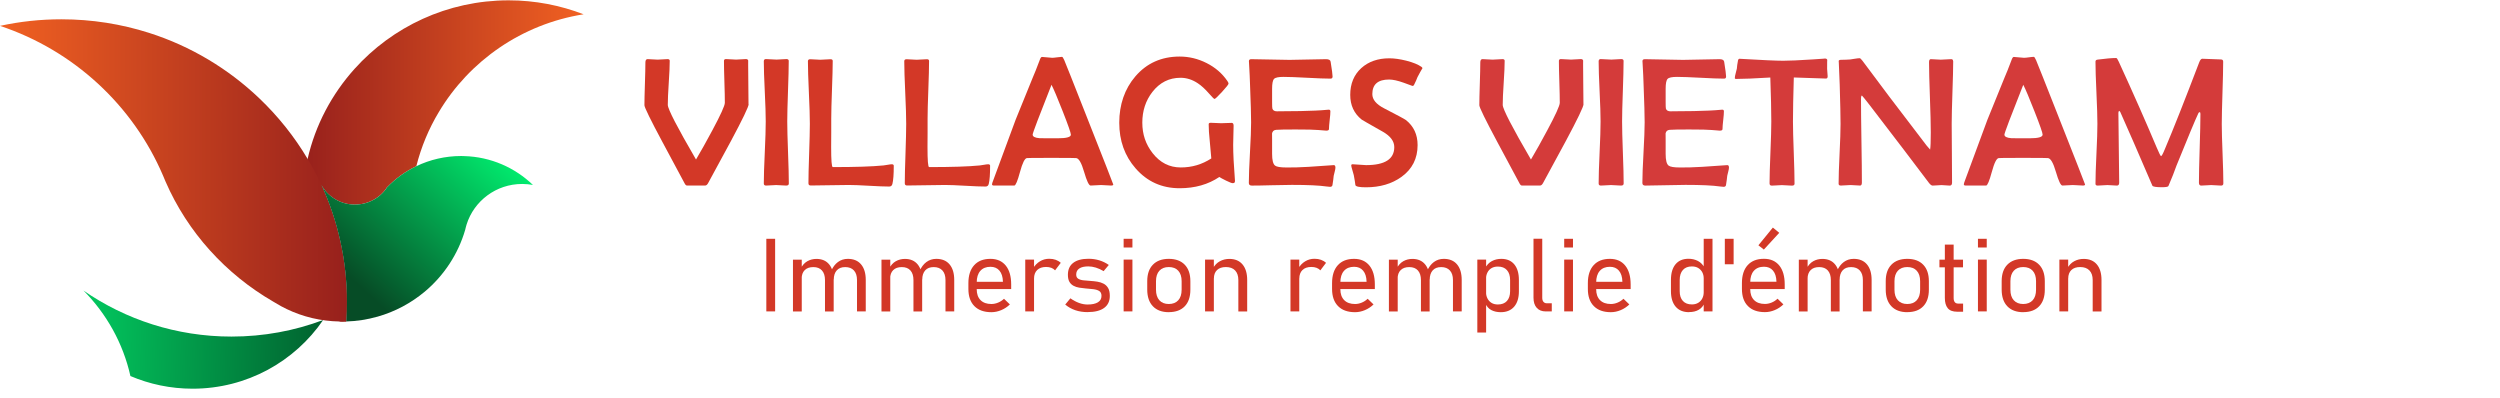
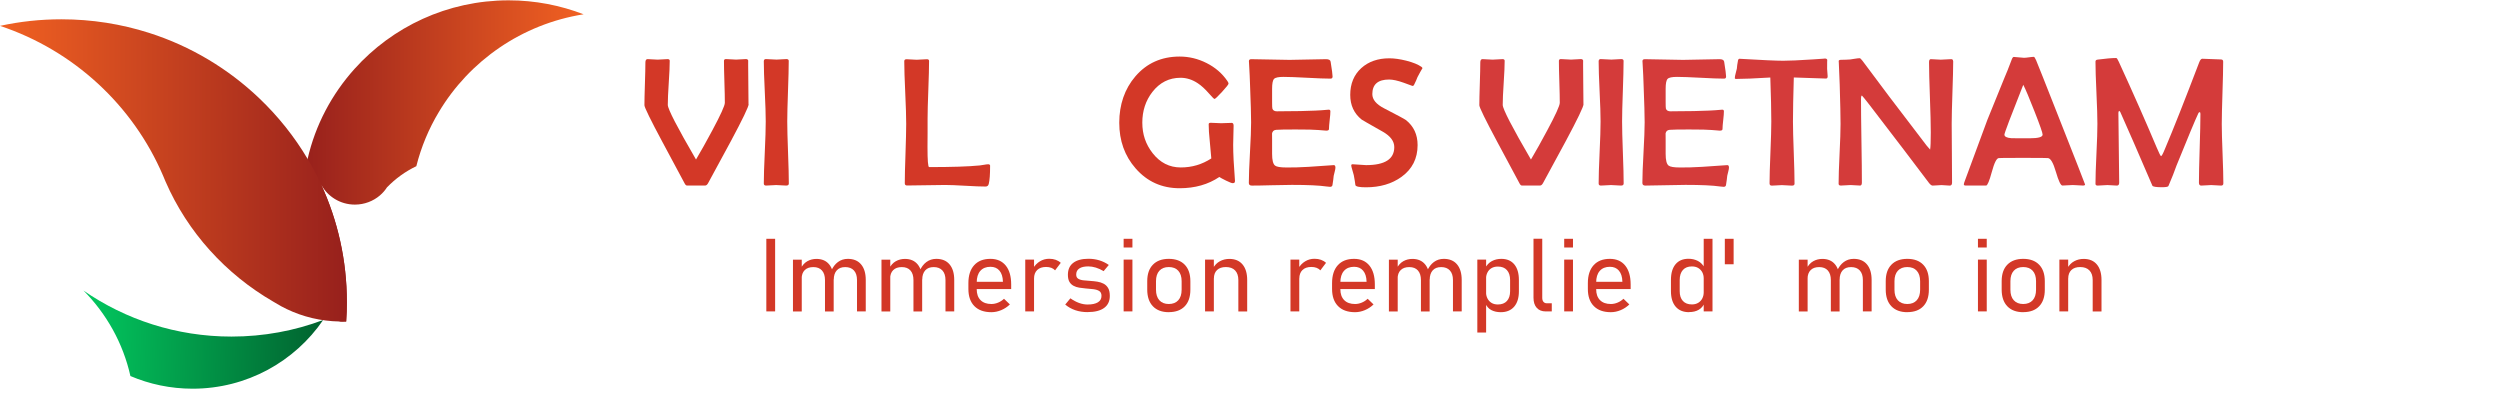
<svg xmlns="http://www.w3.org/2000/svg" width="201" height="32" viewBox="0 0 201 32" fill="none">
  <g clip-path="url(#clip0_6847_32093)">
    <path d="M46.922 1.149C41.965 1.934 37.735 4.893 35.281 9.009C34.475 10.348 33.861 11.816 33.473 13.362C32.594 13.783 31.801 14.355 31.129 15.049H31.122C30.97 15.291 30.772 15.518 30.55 15.707L30.543 15.714C30.008 16.17 29.3 16.45 28.532 16.45C27.364 16.45 26.348 15.805 25.827 14.855C27.148 17.73 27.887 20.927 27.887 24.286C27.887 24.809 27.869 25.334 27.831 25.85C27.725 25.857 27.615 25.857 27.512 25.857C27.445 25.857 27.384 25.857 27.314 25.85C25.42 23.189 24.312 19.943 24.312 16.444C24.312 15.182 24.454 13.959 24.73 12.784C25.357 10.043 26.681 7.567 28.505 5.538C31.543 2.159 35.971 0.027 40.896 0.027C43.024 0.027 45.053 0.43 46.922 1.149Z" fill="url(#paint0_linear_6847_32093)" />
    <path d="M25.982 25.729C23.706 29.059 19.85 31.251 15.485 31.251C13.707 31.251 12.016 30.886 10.486 30.234C9.895 27.591 8.56 25.224 6.711 23.359C10.081 25.691 14.188 27.061 18.61 27.061C21.205 27.061 23.694 26.592 25.982 25.729Z" fill="url(#paint1_linear_6847_32093)" />
    <path d="M27.892 24.285C27.892 24.808 27.874 25.333 27.835 25.849C27.73 25.856 27.62 25.856 27.516 25.856C27.449 25.856 27.388 25.856 27.319 25.849C25.793 25.825 24.348 25.471 23.056 24.851C22.904 24.777 22.742 24.699 22.589 24.613C22.38 24.497 22.178 24.374 21.974 24.254C18.143 22.038 15.08 18.666 13.31 14.599C13.242 14.441 13.175 14.283 13.108 14.118C10.692 8.467 5.916 4.047 0 2.08C1.586 1.733 3.24 1.551 4.932 1.551C7.392 1.551 9.758 1.933 11.978 2.641C15.348 3.713 18.372 5.54 20.857 7.914C22.364 9.351 23.672 10.988 24.737 12.784C25.081 13.355 25.395 13.94 25.683 14.543C25.726 14.634 25.768 14.726 25.811 14.817C25.818 14.828 25.822 14.841 25.829 14.852C27.15 17.727 27.889 20.924 27.889 24.283L27.892 24.285Z" fill="url(#paint2_linear_6847_32093)" />
-     <path d="M42.847 14.87C42.564 14.821 42.281 14.79 41.986 14.79C39.883 14.79 38.106 16.16 37.515 18.047C37.473 18.194 37.43 18.338 37.398 18.492C36.825 20.445 35.682 22.163 34.159 23.442C33.058 24.361 31.766 25.062 30.339 25.464H30.332C29.539 25.689 28.703 25.823 27.836 25.847C27.872 25.329 27.892 24.806 27.892 24.283C27.892 20.921 27.155 17.727 25.832 14.852C26.355 15.802 27.369 16.448 28.537 16.448C29.305 16.448 30.013 16.167 30.548 15.711L30.555 15.704C30.777 15.515 30.973 15.29 31.128 15.046H31.134C31.804 14.352 32.597 13.78 33.478 13.36C34.565 12.837 35.79 12.543 37.082 12.543C37.156 12.543 37.234 12.543 37.309 12.55C39.461 12.605 41.409 13.482 42.849 14.87H42.847Z" fill="url(#paint3_linear_6847_32093)" />
    <path d="M60.191 8.376C60.191 8.578 59.712 9.574 58.756 11.36C58.151 12.475 57.546 13.593 56.941 14.707C56.867 14.847 56.786 14.916 56.698 14.916H55.228C55.161 14.916 55.091 14.847 55.024 14.707C55.01 14.679 54.429 13.596 53.283 11.461C52.301 9.629 51.812 8.63 51.812 8.463C51.812 8.08 51.827 7.508 51.851 6.742C51.876 5.976 51.89 5.405 51.89 5.022C51.89 4.844 51.95 4.753 52.066 4.753C52.157 4.753 52.294 4.76 52.47 4.774C52.65 4.788 52.783 4.795 52.875 4.795C52.963 4.795 53.096 4.788 53.276 4.774C53.455 4.76 53.589 4.753 53.677 4.753C53.789 4.753 53.846 4.799 53.846 4.889C53.846 5.279 53.821 5.871 53.768 6.659C53.715 7.446 53.691 8.038 53.691 8.435C53.691 8.762 54.447 10.228 55.959 12.826C56.36 12.151 56.793 11.374 57.261 10.5C57.94 9.236 58.277 8.49 58.277 8.268C58.277 7.891 58.267 7.327 58.242 6.578C58.217 5.83 58.207 5.269 58.207 4.896C58.207 4.799 58.26 4.75 58.369 4.75C58.46 4.75 58.597 4.757 58.78 4.771C58.96 4.785 59.093 4.792 59.181 4.792C59.269 4.792 59.403 4.785 59.579 4.771C59.758 4.757 59.888 4.75 59.976 4.75C60.081 4.75 60.145 4.795 60.159 4.886C60.155 4.851 60.152 4.945 60.152 5.161C60.152 5.52 60.155 6.053 60.166 6.767C60.176 7.48 60.18 8.013 60.18 8.372L60.191 8.376Z" fill="#D33827" />
    <path d="M63.419 14.766C63.419 14.867 63.348 14.92 63.208 14.92C63.12 14.92 62.986 14.913 62.807 14.899C62.627 14.885 62.493 14.878 62.406 14.878C62.314 14.878 62.177 14.885 61.994 14.899C61.815 14.913 61.681 14.92 61.593 14.92C61.47 14.92 61.41 14.864 61.41 14.752C61.41 14.202 61.435 13.373 61.488 12.262C61.54 11.155 61.565 10.322 61.565 9.765C61.565 9.208 61.54 8.424 61.488 7.348C61.435 6.272 61.41 5.467 61.41 4.931C61.41 4.809 61.467 4.75 61.579 4.75C61.67 4.75 61.815 4.757 62.005 4.771C62.194 4.785 62.339 4.792 62.437 4.792C62.525 4.792 62.655 4.785 62.831 4.771C63.007 4.757 63.137 4.75 63.225 4.75C63.352 4.75 63.415 4.799 63.415 4.896C63.415 5.436 63.394 6.248 63.355 7.331C63.317 8.414 63.295 9.225 63.295 9.765C63.295 10.305 63.317 11.155 63.359 12.266C63.401 13.377 63.422 14.209 63.422 14.766H63.419Z" fill="#D33827" />
-     <path d="M71.858 13.347C71.858 14.022 71.823 14.503 71.749 14.789C71.714 14.928 71.629 14.998 71.492 14.998C71.13 14.998 70.588 14.977 69.867 14.935C69.146 14.893 68.604 14.872 68.242 14.872C67.901 14.872 67.391 14.879 66.712 14.893C66.033 14.907 65.523 14.914 65.182 14.914C65.059 14.914 64.999 14.855 64.999 14.733C64.999 14.207 65.017 13.413 65.055 12.351C65.091 11.288 65.112 10.491 65.112 9.958C65.112 9.397 65.087 8.558 65.034 7.44C64.982 6.322 64.957 5.483 64.957 4.922C64.957 4.817 65.017 4.762 65.14 4.762C65.228 4.762 65.361 4.769 65.541 4.783C65.72 4.797 65.857 4.804 65.952 4.804C66.04 4.804 66.177 4.797 66.364 4.783C66.55 4.769 66.688 4.762 66.775 4.762C66.891 4.762 66.951 4.807 66.951 4.901C66.951 5.413 66.93 6.183 66.891 7.214C66.853 8.244 66.832 9.014 66.832 9.533V10.679C66.828 11.191 66.825 11.574 66.825 11.825C66.825 12.897 66.867 13.434 66.955 13.434C68.756 13.434 70.113 13.392 71.031 13.301C71.073 13.298 71.186 13.28 71.369 13.249C71.517 13.221 71.629 13.207 71.707 13.207C71.809 13.207 71.861 13.253 71.861 13.347H71.858Z" fill="#D33827" />
    <path d="M79.604 13.347C79.604 14.022 79.569 14.503 79.495 14.789C79.46 14.928 79.375 14.998 79.238 14.998C78.876 14.998 78.334 14.977 77.613 14.935C76.892 14.893 76.35 14.872 75.988 14.872C75.647 14.872 75.137 14.879 74.458 14.893C73.779 14.907 73.269 14.914 72.928 14.914C72.805 14.914 72.745 14.855 72.745 14.733C72.745 14.207 72.763 13.413 72.802 12.351C72.837 11.288 72.858 10.491 72.858 9.958C72.858 9.397 72.833 8.558 72.781 7.44C72.728 6.322 72.703 5.483 72.703 4.922C72.703 4.817 72.763 4.762 72.886 4.762C72.974 4.762 73.108 4.769 73.287 4.783C73.466 4.797 73.603 4.804 73.699 4.804C73.786 4.804 73.924 4.797 74.11 4.783C74.296 4.769 74.434 4.762 74.522 4.762C74.638 4.762 74.697 4.807 74.697 4.901C74.697 5.413 74.676 6.183 74.638 7.214C74.599 8.244 74.578 9.014 74.578 9.533V10.679C74.574 11.191 74.571 11.574 74.571 11.825C74.571 12.897 74.613 13.434 74.701 13.434C76.502 13.434 77.859 13.392 78.778 13.301C78.82 13.298 78.932 13.28 79.115 13.249C79.263 13.221 79.375 13.207 79.453 13.207C79.555 13.207 79.608 13.253 79.608 13.347H79.604Z" fill="#D33827" />
-     <path d="M89.508 14.831C89.508 14.89 89.448 14.918 89.332 14.918C89.24 14.918 89.103 14.911 88.927 14.897C88.751 14.883 88.614 14.876 88.523 14.876C88.431 14.876 88.291 14.883 88.104 14.897C87.918 14.911 87.781 14.918 87.686 14.918C87.549 14.918 87.376 14.552 87.162 13.82C86.951 13.089 86.733 12.716 86.514 12.71C86.335 12.699 85.864 12.695 85.101 12.695H83.943C83.138 12.695 82.681 12.699 82.568 12.71C82.392 12.723 82.206 13.096 82.009 13.824C81.812 14.552 81.657 14.918 81.552 14.918H79.906C79.807 14.918 79.758 14.883 79.758 14.817C79.758 14.768 79.793 14.66 79.86 14.489L81.654 9.634C81.805 9.244 82.262 8.116 83.029 6.249C83.166 5.939 83.352 5.472 83.585 4.852C83.644 4.668 83.708 4.577 83.775 4.577C83.866 4.577 84.003 4.591 84.186 4.612C84.369 4.633 84.503 4.647 84.597 4.647C84.686 4.647 84.819 4.633 84.995 4.609C85.171 4.584 85.305 4.57 85.385 4.57C85.428 4.57 85.491 4.661 85.568 4.838C85.684 5.11 86.265 6.566 87.302 9.206C88.769 12.922 89.504 14.796 89.504 14.827L89.508 14.831ZM86.099 10.832C86.099 10.693 85.881 10.063 85.442 8.948C85.016 7.865 84.717 7.155 84.541 6.817C83.532 9.366 83.025 10.703 83.025 10.822C83.025 10.986 83.212 11.083 83.581 11.111C83.602 11.114 83.838 11.118 84.299 11.118H85.051C85.748 11.118 86.099 11.02 86.099 10.829V10.832Z" fill="#D33827" />
    <path d="M99.287 14.567C99.298 14.675 99.235 14.727 99.105 14.727C99.031 14.727 98.855 14.657 98.574 14.521C98.292 14.382 98.114 14.285 98.035 14.229C97.139 14.831 96.073 15.134 94.846 15.134C93.411 15.134 92.232 14.602 91.304 13.539C90.424 12.536 89.988 11.31 89.988 9.865C89.988 8.42 90.421 7.145 91.283 6.142C92.194 5.08 93.382 4.547 94.846 4.547C95.598 4.547 96.319 4.721 97.016 5.073C97.712 5.425 98.264 5.902 98.68 6.511C98.743 6.602 98.774 6.671 98.774 6.72C98.774 6.786 98.598 7.009 98.25 7.389C97.902 7.768 97.702 7.956 97.645 7.956C97.607 7.956 97.459 7.81 97.199 7.514C96.886 7.155 96.59 6.884 96.305 6.696C95.862 6.4 95.398 6.253 94.916 6.253C93.994 6.253 93.238 6.637 92.647 7.399C92.109 8.096 91.842 8.918 91.842 9.862C91.842 10.805 92.116 11.6 92.668 12.31C93.27 13.08 94.023 13.463 94.93 13.463C95.838 13.463 96.643 13.222 97.389 12.738C97.378 12.606 97.336 12.15 97.266 11.363C97.206 10.802 97.178 10.346 97.178 9.994C97.178 9.91 97.23 9.872 97.339 9.872C97.431 9.872 97.571 9.879 97.758 9.889C97.944 9.9 98.081 9.907 98.176 9.907C98.272 9.907 98.412 9.903 98.602 9.893C98.792 9.882 98.933 9.879 99.028 9.879C99.129 9.879 99.182 9.956 99.182 10.112C99.182 10.283 99.175 10.537 99.164 10.875C99.155 11.216 99.147 11.471 99.147 11.641C99.147 12.338 99.193 13.278 99.287 14.466L99.295 14.567H99.287Z" fill="#D33827" />
    <path d="M107.37 13.465C107.37 13.541 107.349 13.653 107.311 13.799C107.269 13.984 107.24 14.095 107.229 14.133C107.216 14.307 107.181 14.562 107.128 14.893C107.103 14.98 107.04 15.021 106.937 15.021C106.888 15.021 106.797 15.011 106.66 14.994C106.058 14.906 105.13 14.865 103.871 14.865C103.516 14.865 102.977 14.875 102.26 14.893C101.542 14.914 101.007 14.921 100.649 14.921C100.487 14.921 100.406 14.851 100.406 14.711C100.406 14.172 100.438 13.357 100.497 12.274C100.558 11.19 100.589 10.375 100.589 9.836C100.589 9.296 100.561 8.258 100.501 6.757C100.49 6.37 100.466 5.792 100.42 5.026L100.413 4.925C100.409 4.814 100.473 4.758 100.603 4.758C100.944 4.758 101.458 4.768 102.14 4.786C102.823 4.803 103.336 4.814 103.677 4.814C104.018 4.814 104.493 4.803 105.143 4.786C105.794 4.768 106.283 4.758 106.611 4.758C106.839 4.758 106.966 4.827 106.983 4.967C107.086 5.604 107.139 6.001 107.139 6.154C107.139 6.266 107.086 6.322 106.976 6.322C106.561 6.322 105.935 6.297 105.091 6.252C104.247 6.207 103.617 6.182 103.191 6.182C102.79 6.182 102.537 6.234 102.436 6.342C102.33 6.447 102.277 6.712 102.277 7.133V8.213C102.277 8.509 102.284 8.679 102.299 8.728C102.341 8.878 102.471 8.951 102.678 8.951C102.738 8.951 102.819 8.951 102.928 8.944H103.178C104.135 8.944 104.993 8.927 105.752 8.892C106.052 8.881 106.4 8.857 106.807 8.819C106.91 8.808 106.963 8.854 106.963 8.948C106.963 9.101 106.945 9.338 106.906 9.658C106.871 9.978 106.849 10.215 106.849 10.375C106.849 10.463 106.776 10.504 106.631 10.504C106.572 10.504 106.358 10.487 105.981 10.452C105.706 10.424 105.095 10.41 104.138 10.41C103.332 10.41 102.823 10.421 102.608 10.438C102.414 10.452 102.302 10.553 102.27 10.741C102.273 10.706 102.277 10.894 102.277 11.298V12.371C102.277 12.873 102.354 13.186 102.513 13.312C102.636 13.412 102.938 13.465 103.428 13.465L104.233 13.458C104.574 13.458 105.534 13.399 107.11 13.284L107.219 13.277C107.317 13.266 107.366 13.329 107.366 13.458L107.37 13.465Z" fill="#D33827" />
    <path d="M114.366 5.482C114.267 5.642 114.134 5.882 113.964 6.206C113.912 6.356 113.817 6.568 113.68 6.843C113.652 6.885 113.613 6.91 113.564 6.91C113.568 6.91 113.332 6.822 112.857 6.652C112.382 6.481 111.988 6.394 111.682 6.394C110.785 6.394 110.335 6.784 110.335 7.568C110.335 8.003 110.648 8.383 111.277 8.707C112.336 9.253 112.92 9.567 113.033 9.65C113.662 10.148 113.975 10.821 113.975 11.663C113.975 12.747 113.543 13.596 112.681 14.22C111.904 14.78 110.951 15.059 109.822 15.059C109.294 15.059 109.012 15 108.974 14.885C108.953 14.7 108.911 14.432 108.844 14.081C108.805 13.934 108.745 13.718 108.66 13.429C108.647 13.387 108.64 13.346 108.64 13.307C108.64 13.241 108.675 13.206 108.748 13.206C108.865 13.206 109.044 13.22 109.287 13.241C109.529 13.262 109.709 13.276 109.832 13.276C111.345 13.276 112.1 12.792 112.1 11.827C112.1 11.354 111.794 10.943 111.186 10.594C110.075 9.967 109.505 9.64 109.48 9.616C108.865 9.125 108.559 8.463 108.559 7.63C108.559 6.732 108.858 6.011 109.452 5.471C110.033 4.949 110.785 4.688 111.706 4.688C112.097 4.688 112.547 4.75 113.053 4.876C113.606 5.015 114.021 5.186 114.299 5.384C114.323 5.405 114.349 5.436 114.373 5.478L114.366 5.482Z" fill="#D33827" />
    <path d="M127.316 8.376C127.316 8.578 126.838 9.574 125.881 11.36C125.276 12.475 124.671 13.593 124.066 14.707C123.992 14.847 123.911 14.916 123.823 14.916H122.353C122.287 14.916 122.216 14.847 122.149 14.707C122.135 14.679 121.554 13.596 120.408 11.461C119.427 9.629 118.938 8.63 118.938 8.463C118.938 8.08 118.952 7.508 118.977 6.742C119.001 5.976 119.016 5.405 119.016 5.022C119.016 4.844 119.075 4.753 119.191 4.753C119.283 4.753 119.419 4.76 119.599 4.774C119.778 4.788 119.912 4.795 120.004 4.795C120.092 4.795 120.225 4.788 120.405 4.774C120.584 4.76 120.718 4.753 120.806 4.753C120.918 4.753 120.975 4.799 120.975 4.889C120.975 5.279 120.95 5.871 120.897 6.659C120.845 7.446 120.819 8.038 120.819 8.435C120.819 8.762 121.576 10.228 123.088 12.826C123.489 12.151 123.922 11.374 124.389 10.5C125.069 9.236 125.406 8.49 125.406 8.268C125.406 7.891 125.395 7.327 125.371 6.578C125.346 5.83 125.335 5.269 125.335 4.896C125.335 4.799 125.388 4.75 125.498 4.75C125.589 4.75 125.727 4.757 125.909 4.771C126.088 4.785 126.222 4.792 126.31 4.792C126.398 4.792 126.532 4.785 126.708 4.771C126.887 4.757 127.021 4.75 127.105 4.75C127.21 4.75 127.274 4.795 127.288 4.886C127.285 4.851 127.281 4.945 127.281 5.161C127.281 5.52 127.285 6.053 127.294 6.767C127.305 7.48 127.309 8.013 127.309 8.372L127.316 8.376Z" fill="#D43B3A" />
    <path d="M130.539 14.766C130.539 14.867 130.469 14.92 130.328 14.92C130.241 14.92 130.107 14.913 129.927 14.899C129.748 14.885 129.614 14.878 129.526 14.878C129.435 14.878 129.298 14.885 129.115 14.899C128.936 14.913 128.802 14.92 128.714 14.92C128.591 14.92 128.531 14.864 128.531 14.752C128.531 14.202 128.556 13.373 128.608 12.262C128.661 11.155 128.686 10.322 128.686 9.765C128.686 9.208 128.661 8.424 128.608 7.348C128.556 6.272 128.531 5.467 128.531 4.931C128.531 4.809 128.587 4.75 128.7 4.75C128.791 4.75 128.936 4.757 129.126 4.771C129.315 4.785 129.46 4.792 129.558 4.792C129.646 4.792 129.777 4.785 129.952 4.771C130.128 4.757 130.258 4.75 130.346 4.75C130.473 4.75 130.536 4.799 130.536 4.896C130.536 5.436 130.515 6.248 130.477 7.331C130.437 8.414 130.416 9.225 130.416 9.765C130.416 10.305 130.437 11.155 130.479 12.266C130.522 13.377 130.543 14.209 130.543 14.766H130.539Z" fill="#D43B3A" />
    <path d="M139.011 13.465C139.011 13.541 138.989 13.653 138.951 13.799C138.908 13.984 138.881 14.095 138.87 14.133C138.856 14.307 138.821 14.562 138.768 14.893C138.743 14.98 138.68 15.021 138.578 15.021C138.529 15.021 138.437 15.011 138.3 14.994C137.699 14.906 136.77 14.865 135.511 14.865C135.155 14.865 134.618 14.875 133.9 14.893C133.183 14.91 132.648 14.921 132.289 14.921C132.127 14.921 132.047 14.851 132.047 14.711C132.047 14.172 132.078 13.357 132.138 12.274C132.197 11.19 132.23 10.375 132.23 9.836C132.23 9.296 132.201 8.258 132.142 6.757C132.131 6.37 132.107 5.792 132.061 5.026L132.054 4.925C132.05 4.814 132.113 4.758 132.243 4.758C132.585 4.758 133.098 4.768 133.781 4.786C134.463 4.803 134.977 4.814 135.318 4.814C135.659 4.814 136.134 4.803 136.784 4.786C137.435 4.768 137.924 4.758 138.251 4.758C138.48 4.758 138.602 4.827 138.624 4.967C138.725 5.604 138.778 6.001 138.778 6.154C138.778 6.266 138.725 6.322 138.617 6.322C138.201 6.322 137.576 6.297 136.731 6.252C135.888 6.207 135.258 6.182 134.832 6.182C134.431 6.182 134.178 6.234 134.076 6.342C133.971 6.447 133.918 6.712 133.918 7.133V8.213C133.918 8.509 133.925 8.679 133.938 8.728C133.981 8.878 134.111 8.951 134.319 8.951C134.378 8.951 134.459 8.951 134.568 8.944H134.818C135.775 8.944 136.633 8.927 137.393 8.892C137.692 8.881 138.04 8.857 138.448 8.819C138.549 8.808 138.602 8.854 138.602 8.948C138.602 9.101 138.585 9.338 138.547 9.658C138.511 9.978 138.49 10.215 138.49 10.375C138.49 10.463 138.417 10.504 138.272 10.504C138.212 10.504 137.998 10.487 137.622 10.452C137.347 10.424 136.735 10.41 135.778 10.41C134.973 10.41 134.463 10.421 134.248 10.438C134.052 10.452 133.942 10.553 133.911 10.741C133.914 10.706 133.918 10.894 133.918 11.298V12.371C133.918 12.873 133.995 13.186 134.153 13.312C134.277 13.412 134.579 13.465 135.067 13.465L135.873 13.458C136.214 13.458 137.175 13.399 138.751 13.284L138.859 13.277C138.958 13.266 139.007 13.329 139.007 13.458L139.011 13.465Z" fill="#D43B3A" />
    <path d="M146.944 6.128C146.944 6.253 146.901 6.316 146.81 6.316C146.673 6.316 145.811 6.288 144.222 6.229C144.18 7.702 144.154 8.882 144.154 9.771C144.154 10.328 144.176 11.16 144.218 12.271C144.26 13.382 144.281 14.214 144.281 14.772C144.281 14.873 144.211 14.925 144.07 14.925C143.982 14.925 143.848 14.918 143.669 14.904C143.489 14.89 143.353 14.883 143.258 14.883C143.163 14.883 143.036 14.89 142.857 14.904C142.677 14.918 142.543 14.925 142.455 14.925C142.333 14.925 142.272 14.866 142.272 14.744C142.272 14.194 142.298 13.365 142.343 12.264C142.389 11.164 142.413 10.331 142.413 9.774C142.413 8.914 142.386 7.733 142.333 6.232C141.073 6.309 140.152 6.347 139.567 6.347C139.508 6.347 139.48 6.323 139.48 6.274C139.48 6.187 139.501 6.061 139.547 5.898C139.6 5.685 139.631 5.56 139.642 5.522C139.653 5.351 139.684 5.118 139.743 4.818C139.769 4.755 139.811 4.724 139.867 4.724L139.955 4.731C141.682 4.832 142.822 4.884 143.37 4.884C143.859 4.884 144.654 4.849 145.762 4.776C146.518 4.728 146.831 4.703 146.704 4.703C146.831 4.703 146.901 4.745 146.916 4.835C146.905 4.783 146.901 5.017 146.901 5.539C146.901 5.602 146.909 5.699 146.922 5.832C146.936 5.964 146.944 6.065 146.944 6.131V6.128Z" fill="#D43B3A" />
    <path d="M157.037 4.917C157.037 5.474 157.015 6.31 156.976 7.431C156.938 8.553 156.916 9.392 156.916 9.953C156.916 10.479 156.92 11.269 156.931 12.317C156.941 13.369 156.945 14.156 156.945 14.682C156.945 14.842 156.885 14.922 156.762 14.922C156.688 14.922 156.579 14.915 156.431 14.902C156.284 14.888 156.174 14.881 156.1 14.881C156.023 14.881 155.904 14.888 155.741 14.902C155.58 14.915 155.461 14.922 155.383 14.922C155.295 14.922 155.19 14.842 155.07 14.682C154.015 13.275 152.418 11.182 150.276 8.392C149.945 7.967 149.752 7.731 149.699 7.682C149.65 7.682 149.625 7.779 149.625 7.978C149.625 8.723 149.636 9.838 149.66 11.328C149.685 12.819 149.695 13.937 149.695 14.679C149.695 14.839 149.646 14.919 149.548 14.919C149.464 14.919 149.336 14.912 149.168 14.898C148.999 14.884 148.869 14.877 148.788 14.877C148.7 14.877 148.57 14.884 148.398 14.898C148.225 14.912 148.095 14.919 148.007 14.919C147.884 14.919 147.824 14.87 147.824 14.773C147.824 14.24 147.849 13.442 147.901 12.37C147.954 11.297 147.98 10.496 147.98 9.96C147.98 9.374 147.958 8.323 147.912 6.801C147.901 6.404 147.877 5.812 147.839 5.018L147.831 4.923C147.828 4.85 147.884 4.812 148.007 4.809C148.324 4.805 148.574 4.795 148.753 4.781C148.819 4.777 148.95 4.756 149.14 4.721C149.301 4.694 149.428 4.68 149.519 4.68C149.562 4.68 149.64 4.749 149.745 4.889C150.867 6.414 152.583 8.685 154.898 11.701C154.999 11.826 155.094 11.934 155.182 12.028C155.217 11.826 155.235 11.363 155.235 10.639C155.235 10.012 155.211 9.068 155.165 7.814C155.12 6.557 155.094 5.62 155.094 4.997C155.094 4.836 155.144 4.756 155.243 4.756C155.33 4.756 155.464 4.763 155.64 4.777C155.82 4.791 155.95 4.798 156.038 4.798C156.128 4.798 156.269 4.791 156.456 4.777C156.643 4.763 156.779 4.756 156.874 4.756C156.976 4.756 157.029 4.809 157.029 4.917H157.037Z" fill="#D43B3A" />
    <path d="M167.641 14.831C167.641 14.89 167.581 14.918 167.465 14.918C167.373 14.918 167.236 14.911 167.06 14.897C166.881 14.883 166.747 14.876 166.655 14.876C166.564 14.876 166.424 14.883 166.237 14.897C166.051 14.911 165.913 14.918 165.818 14.918C165.682 14.918 165.509 14.552 165.295 13.82C165.083 13.089 164.865 12.716 164.647 12.71C164.468 12.699 163.996 12.695 163.234 12.695H162.076C161.271 12.695 160.813 12.699 160.701 12.71C160.525 12.723 160.338 13.096 160.142 13.824C159.944 14.552 159.79 14.918 159.684 14.918H158.038C157.94 14.918 157.891 14.883 157.891 14.817C157.891 14.768 157.926 14.66 157.992 14.489L159.786 9.634C159.938 9.244 160.395 8.116 161.161 6.249C161.299 5.939 161.485 5.472 161.718 4.852C161.777 4.668 161.841 4.577 161.907 4.577C161.999 4.577 162.136 4.591 162.319 4.612C162.502 4.633 162.636 4.647 162.73 4.647C162.818 4.647 162.952 4.633 163.128 4.609C163.303 4.584 163.437 4.57 163.518 4.57C163.56 4.57 163.624 4.661 163.701 4.838C163.817 5.11 164.397 6.566 165.435 9.206C166.902 12.922 167.637 14.796 167.637 14.827L167.641 14.831ZM164.229 10.832C164.229 10.693 164.011 10.063 163.571 8.948C163.146 7.865 162.847 7.155 162.671 6.817C161.661 9.366 161.155 10.703 161.155 10.822C161.155 10.986 161.341 11.083 161.711 11.111C161.731 11.114 161.971 11.118 162.428 11.118H163.181C163.877 11.118 164.225 11.02 164.225 10.829L164.229 10.832Z" fill="#D43B3A" />
    <path d="M178.757 14.74C178.757 14.861 178.698 14.921 178.575 14.921C178.487 14.921 178.353 14.914 178.177 14.9C177.998 14.886 177.868 14.879 177.78 14.879C177.692 14.879 177.558 14.886 177.378 14.9C177.199 14.914 177.065 14.921 176.977 14.921C176.854 14.921 176.794 14.841 176.794 14.681C176.794 14.068 176.816 13.148 176.854 11.919C176.893 10.693 176.914 9.773 176.914 9.157C176.914 9.066 176.893 9.018 176.854 9.018C176.812 9.018 176.777 9.045 176.752 9.098C176.502 9.624 175.916 11.031 174.99 13.315C174.839 13.754 174.621 14.304 174.34 14.959C174.305 15.022 174.129 15.053 173.812 15.053C173.354 15.053 173.098 15.011 173.052 14.931C172.887 14.541 172.652 13.991 172.342 13.287C171.937 12.33 171.314 10.905 170.474 9.014C170.46 8.979 170.429 8.948 170.379 8.913C170.341 8.941 170.319 8.997 170.319 9.073C170.319 9.697 170.33 10.63 170.351 11.877C170.372 13.124 170.383 14.057 170.383 14.681C170.383 14.841 170.323 14.921 170.2 14.921C170.115 14.921 169.989 14.914 169.82 14.9C169.651 14.886 169.521 14.879 169.44 14.879C169.352 14.879 169.221 14.886 169.049 14.9C168.877 14.914 168.747 14.921 168.659 14.921C168.536 14.921 168.477 14.876 168.477 14.781C168.477 14.245 168.501 13.444 168.554 12.371C168.607 11.299 168.631 10.498 168.631 9.961C168.631 9.425 168.607 8.572 168.554 7.457C168.501 6.343 168.477 5.51 168.477 4.953C168.477 4.863 168.532 4.807 168.645 4.793C169.309 4.706 169.809 4.664 170.143 4.664C170.193 4.664 170.26 4.762 170.348 4.96C171.529 7.53 172.542 9.826 173.39 11.842C173.59 12.316 173.71 12.553 173.748 12.553C173.798 12.553 173.904 12.361 174.061 11.974C174.726 10.411 175.645 8.084 176.819 5.005C176.893 4.817 176.974 4.723 177.062 4.723C177.228 4.723 177.477 4.734 177.811 4.751C178.145 4.769 178.395 4.779 178.56 4.779C178.683 4.779 178.743 4.838 178.743 4.953C178.743 5.507 178.725 6.343 178.687 7.457C178.652 8.572 178.63 9.404 178.63 9.961C178.63 10.519 178.652 11.288 178.694 12.354C178.736 13.416 178.757 14.21 178.757 14.736V14.74Z" fill="#D43B3A" />
    <path d="M62.32 19.199V25.036H61.613V19.199H62.32Z" fill="#D33827" />
    <path d="M63.754 25.041V20.875H64.461V25.041H63.754ZM66.329 25.041V22.516C66.329 22.185 66.248 21.927 66.086 21.746C65.924 21.565 65.695 21.474 65.393 21.474C65.091 21.474 64.865 21.554 64.7 21.718C64.535 21.882 64.454 22.108 64.454 22.407L64.37 21.603C64.507 21.331 64.686 21.129 64.908 21.004C65.129 20.879 65.375 20.816 65.643 20.816C66.082 20.816 66.424 20.962 66.666 21.258C66.909 21.554 67.028 21.972 67.028 22.512V25.041H66.322H66.329ZM68.903 25.041V22.516C68.903 22.185 68.822 21.927 68.657 21.746C68.492 21.565 68.26 21.474 67.957 21.474C67.655 21.474 67.436 21.561 67.275 21.739C67.116 21.916 67.035 22.164 67.035 22.484L66.828 21.781C66.962 21.474 67.145 21.234 67.37 21.067C67.598 20.899 67.862 20.812 68.165 20.812C68.625 20.812 68.981 20.959 69.23 21.255C69.48 21.551 69.607 21.969 69.607 22.509V25.037H68.9L68.903 25.041Z" fill="#D33827" />
    <path d="M70.871 25.041V20.875H71.578V25.041H70.871ZM73.442 25.041V22.516C73.442 22.185 73.361 21.927 73.2 21.746C73.038 21.565 72.809 21.474 72.507 21.474C72.204 21.474 71.979 21.554 71.814 21.718C71.648 21.882 71.567 22.108 71.567 22.407L71.483 21.603C71.62 21.331 71.8 21.129 72.021 21.004C72.243 20.879 72.489 20.816 72.756 20.816C73.196 20.816 73.537 20.962 73.78 21.258C74.023 21.554 74.142 21.972 74.142 22.512V25.041H73.435H73.442ZM76.017 25.041V22.516C76.017 22.185 75.936 21.927 75.771 21.746C75.605 21.565 75.373 21.474 75.071 21.474C74.768 21.474 74.55 21.561 74.388 21.739C74.23 21.916 74.149 22.164 74.149 22.484L73.942 21.781C74.075 21.474 74.258 21.234 74.483 21.067C74.712 20.899 74.976 20.812 75.278 20.812C75.739 20.812 76.094 20.959 76.344 21.255C76.594 21.551 76.72 21.969 76.72 22.509V25.037H76.013L76.017 25.041Z" fill="#D33827" />
    <path d="M79.702 25.1C79.115 25.1 78.661 24.936 78.341 24.612C78.021 24.288 77.859 23.828 77.859 23.233V22.763C77.859 22.143 78.014 21.662 78.324 21.321C78.633 20.98 79.069 20.812 79.632 20.812C80.163 20.812 80.571 20.994 80.863 21.352C81.155 21.711 81.299 22.22 81.299 22.871V23.243H78.359V22.658H80.635V22.637C80.624 22.261 80.532 21.969 80.357 21.76C80.181 21.551 79.942 21.45 79.632 21.45C79.28 21.45 79.01 21.561 78.816 21.781C78.623 22 78.528 22.314 78.528 22.718V23.247C78.528 23.63 78.63 23.922 78.837 24.131C79.045 24.34 79.333 24.442 79.71 24.442C79.889 24.442 80.072 24.403 80.248 24.33C80.427 24.257 80.585 24.152 80.722 24.02L81.194 24.476C80.99 24.675 80.754 24.828 80.497 24.936C80.237 25.044 79.977 25.1 79.71 25.1H79.702Z" fill="#D33827" />
    <path d="M82.43 25.036V20.871H83.137V25.036H82.43ZM84.825 21.735C84.748 21.648 84.646 21.578 84.526 21.533C84.406 21.487 84.262 21.463 84.104 21.463C83.794 21.463 83.559 21.546 83.39 21.71C83.221 21.874 83.137 22.104 83.137 22.396L83.052 21.592C83.193 21.345 83.376 21.153 83.604 21.014C83.833 20.874 84.083 20.805 84.357 20.805C84.551 20.805 84.723 20.832 84.878 20.888C85.032 20.944 85.17 21.024 85.286 21.132L84.828 21.735H84.825Z" fill="#D33827" />
    <path d="M87.438 25.095C87.083 25.095 86.752 25.043 86.447 24.939C86.144 24.834 85.877 24.684 85.644 24.486L86.06 23.984C86.288 24.148 86.52 24.27 86.756 24.357C86.988 24.441 87.217 24.483 87.438 24.483C87.804 24.483 88.082 24.423 88.272 24.305C88.465 24.186 88.56 24.016 88.56 23.789C88.56 23.605 88.501 23.476 88.381 23.399C88.261 23.323 88.103 23.274 87.906 23.25C87.709 23.225 87.502 23.208 87.277 23.19C87.108 23.176 86.939 23.155 86.77 23.128C86.601 23.1 86.45 23.051 86.313 22.978C86.176 22.905 86.063 22.8 85.982 22.661C85.901 22.522 85.859 22.334 85.859 22.093C85.859 21.672 86 21.355 86.285 21.136C86.57 20.916 86.981 20.805 87.516 20.805C87.818 20.805 88.107 20.846 88.385 20.93C88.659 21.014 88.916 21.139 89.148 21.303L88.729 21.801C88.525 21.675 88.318 21.581 88.107 21.515C87.896 21.452 87.695 21.418 87.505 21.418C87.185 21.418 86.942 21.473 86.777 21.585C86.608 21.696 86.527 21.86 86.527 22.076C86.527 22.233 86.58 22.34 86.689 22.41C86.798 22.476 86.939 22.522 87.118 22.539C87.294 22.56 87.488 22.577 87.695 22.588C87.871 22.598 88.047 22.619 88.23 22.647C88.409 22.675 88.574 22.727 88.726 22.807C88.877 22.884 89 23.002 89.091 23.155C89.183 23.309 89.229 23.521 89.229 23.789C89.229 24.211 89.078 24.535 88.771 24.758C88.469 24.98 88.026 25.092 87.445 25.092L87.438 25.095Z" fill="#D33827" />
    <path d="M90.34 19.899V19.199H91.047V19.899H90.34ZM90.34 25.036V20.871H91.047V25.036H90.34Z" fill="#D33827" />
    <path d="M93.972 25.1C93.42 25.1 92.995 24.94 92.692 24.623C92.389 24.306 92.238 23.86 92.238 23.285V22.606C92.238 22.035 92.389 21.593 92.692 21.283C92.995 20.969 93.42 20.812 93.972 20.812C94.525 20.812 94.95 20.969 95.253 21.283C95.555 21.596 95.706 22.038 95.706 22.606V23.296C95.706 23.867 95.555 24.313 95.253 24.626C94.95 24.94 94.525 25.096 93.972 25.096V25.1ZM93.969 24.442C94.299 24.442 94.553 24.34 94.732 24.142C94.912 23.944 95.003 23.661 95.003 23.296V22.606C95.003 22.244 94.912 21.965 94.732 21.767C94.553 21.568 94.296 21.471 93.969 21.471C93.642 21.471 93.392 21.572 93.213 21.767C93.033 21.965 92.942 22.244 92.942 22.606V23.296C92.942 23.658 93.033 23.94 93.213 24.142C93.392 24.34 93.645 24.442 93.969 24.442Z" fill="#D33827" />
    <path d="M96.887 25.038V20.872H97.594V25.038H96.887ZM99.563 25.038V22.512C99.563 22.182 99.475 21.924 99.303 21.743C99.131 21.562 98.881 21.471 98.565 21.471C98.248 21.471 98.019 21.551 97.85 21.711C97.682 21.872 97.597 22.098 97.597 22.394L97.513 21.593C97.657 21.325 97.843 21.13 98.075 21.005C98.308 20.879 98.561 20.816 98.839 20.816C99.296 20.816 99.648 20.963 99.897 21.259C100.147 21.555 100.274 21.973 100.274 22.512V25.041H99.567L99.563 25.038Z" fill="#D33827" />
    <path d="M103.754 25.036V20.871H104.461V25.036H103.754ZM106.153 21.735C106.075 21.648 105.973 21.578 105.854 21.533C105.733 21.487 105.59 21.463 105.431 21.463C105.121 21.463 104.886 21.546 104.718 21.71C104.549 21.874 104.465 22.104 104.465 22.396L104.38 21.592C104.52 21.345 104.703 21.153 104.932 21.014C105.161 20.874 105.41 20.805 105.685 20.805C105.878 20.805 106.05 20.832 106.206 20.888C106.36 20.944 106.497 21.024 106.613 21.132L106.156 21.735H106.153Z" fill="#D33827" />
    <path d="M108.94 25.1C108.353 25.1 107.899 24.936 107.58 24.612C107.259 24.288 107.098 23.828 107.098 23.233V22.763C107.098 22.143 107.252 21.662 107.562 21.321C107.871 20.98 108.307 20.812 108.87 20.812C109.401 20.812 109.809 20.994 110.101 21.352C110.393 21.711 110.537 22.22 110.537 22.871V23.243H107.597V22.658H109.872V22.637C109.862 22.261 109.77 21.969 109.594 21.76C109.418 21.551 109.18 21.45 108.87 21.45C108.518 21.45 108.247 21.561 108.054 21.781C107.86 22 107.765 22.314 107.765 22.718V23.247C107.765 23.63 107.868 23.922 108.075 24.131C108.282 24.34 108.571 24.442 108.947 24.442C109.127 24.442 109.31 24.403 109.486 24.33C109.665 24.257 109.823 24.152 109.96 24.02L110.432 24.476C110.228 24.675 109.992 24.828 109.735 24.936C109.475 25.044 109.215 25.1 108.947 25.1H108.94Z" fill="#D33827" />
    <path d="M111.668 25.041V20.875H112.376V25.041H111.668ZM114.243 25.041V22.516C114.243 22.185 114.162 21.927 114 21.746C113.838 21.565 113.61 21.474 113.307 21.474C113.005 21.474 112.779 21.554 112.614 21.718C112.449 21.882 112.368 22.108 112.368 22.407L112.284 21.603C112.421 21.331 112.601 21.129 112.822 21.004C113.043 20.879 113.29 20.816 113.558 20.816C113.996 20.816 114.338 20.962 114.581 21.258C114.823 21.554 114.943 21.972 114.943 22.512V25.041H114.236H114.243ZM116.818 25.041V22.516C116.818 22.185 116.737 21.927 116.571 21.746C116.406 21.565 116.174 21.474 115.871 21.474C115.569 21.474 115.351 21.561 115.189 21.739C115.031 21.916 114.95 22.164 114.95 22.484L114.742 21.781C114.876 21.474 115.059 21.234 115.284 21.067C115.513 20.899 115.777 20.812 116.079 20.812C116.54 20.812 116.895 20.959 117.145 21.255C117.394 21.551 117.521 21.969 117.521 22.509V25.037H116.814L116.818 25.041Z" fill="#D33827" />
    <path d="M118.777 26.733V20.872H119.484V26.733H118.777ZM120.662 25.1C120.371 25.1 120.118 25.044 119.9 24.929C119.681 24.814 119.526 24.633 119.424 24.386L119.48 23.515C119.48 23.693 119.519 23.853 119.594 23.999C119.667 24.145 119.776 24.264 119.917 24.351C120.057 24.438 120.23 24.48 120.43 24.48C120.743 24.48 120.986 24.386 121.155 24.201C121.324 24.017 121.412 23.752 121.412 23.418V22.516C121.412 22.171 121.327 21.903 121.155 21.715C120.986 21.526 120.743 21.432 120.43 21.432C120.226 21.432 120.057 21.474 119.917 21.558C119.776 21.641 119.667 21.756 119.594 21.903C119.519 22.049 119.48 22.206 119.48 22.38L119.396 21.575C119.533 21.311 119.716 21.115 119.945 20.994C120.173 20.872 120.424 20.812 120.705 20.812C121.155 20.812 121.503 20.959 121.749 21.255C121.995 21.551 122.119 21.969 122.119 22.509V23.418C122.119 23.95 121.991 24.365 121.738 24.657C121.485 24.95 121.126 25.1 120.666 25.1H120.662Z" fill="#D33827" />
    <path d="M123.997 19.199V23.946C123.997 24.085 124.028 24.193 124.096 24.27C124.162 24.346 124.254 24.385 124.373 24.385H124.763V25.039H124.278C123.968 25.039 123.726 24.942 123.554 24.75C123.381 24.559 123.293 24.287 123.293 23.935V19.195H124.001L123.997 19.199Z" fill="#D33827" />
    <path d="M125.762 19.899V19.199H126.468V19.899H125.762ZM125.762 25.036V20.871H126.468V25.036H125.762Z" fill="#D33827" />
    <path d="M129.507 25.1C128.919 25.1 128.466 24.936 128.146 24.612C127.822 24.288 127.664 23.828 127.664 23.233V22.763C127.664 22.143 127.819 21.662 128.128 21.321C128.437 20.98 128.873 20.812 129.436 20.812C129.967 20.812 130.376 20.994 130.667 21.352C130.959 21.711 131.104 22.22 131.104 22.871V23.243H128.164V22.658H130.439V22.637C130.429 22.261 130.337 21.969 130.161 21.76C129.985 21.551 129.746 21.45 129.436 21.45C129.084 21.45 128.814 21.561 128.62 21.781C128.427 22 128.332 22.314 128.332 22.718V23.247C128.332 23.63 128.434 23.922 128.642 24.131C128.849 24.34 129.137 24.442 129.514 24.442C129.693 24.442 129.876 24.403 130.052 24.33C130.231 24.257 130.389 24.152 130.526 24.02L130.998 24.476C130.794 24.675 130.561 24.828 130.301 24.936C130.041 25.044 129.781 25.1 129.514 25.1H129.507Z" fill="#D33827" />
    <path d="M135.796 25.099C135.336 25.099 134.977 24.953 134.724 24.657C134.471 24.361 134.344 23.946 134.344 23.413V22.501C134.344 21.961 134.467 21.543 134.713 21.247C134.96 20.951 135.308 20.805 135.758 20.805C136.032 20.805 136.285 20.864 136.514 20.982C136.743 21.101 136.925 21.292 137.062 21.55L136.978 22.379C136.978 22.201 136.94 22.038 136.866 21.895C136.792 21.752 136.683 21.637 136.542 21.55C136.401 21.463 136.229 21.421 136.029 21.421C135.715 21.421 135.473 21.515 135.304 21.707C135.136 21.895 135.048 22.163 135.048 22.508V23.41C135.048 23.751 135.132 24.012 135.304 24.197C135.473 24.381 135.715 24.476 136.029 24.476C136.232 24.476 136.401 24.43 136.542 24.343C136.683 24.256 136.792 24.138 136.866 23.991C136.94 23.845 136.978 23.681 136.978 23.5L137.035 24.375C136.943 24.601 136.792 24.779 136.581 24.904C136.37 25.029 136.109 25.092 135.8 25.092L135.796 25.099ZM136.978 25.036V19.199H137.685V25.036H136.978Z" fill="#D33827" />
    <path d="M138.676 21.247V19.199H139.383V21.247H138.676Z" fill="#D33827" />
-     <path d="M141.893 25.095C141.307 25.095 140.852 24.931 140.533 24.608C140.209 24.284 140.051 23.824 140.051 23.228V22.758C140.051 22.138 140.205 21.658 140.515 21.316C140.825 20.975 141.261 20.808 141.823 20.808C142.355 20.808 142.762 20.989 143.055 21.348C143.346 21.706 143.491 22.215 143.491 22.866V23.239H140.55V22.654H142.826V22.633C142.815 22.257 142.724 21.964 142.548 21.755C142.372 21.546 142.133 21.445 141.823 21.445C141.472 21.445 141.201 21.557 141.008 21.776C140.814 21.995 140.719 22.309 140.719 22.713V23.242C140.719 23.625 140.821 23.918 141.028 24.127C141.237 24.336 141.525 24.437 141.901 24.437C142.08 24.437 142.263 24.399 142.439 24.326C142.619 24.252 142.777 24.148 142.914 24.015L143.385 24.472C143.181 24.67 142.949 24.823 142.689 24.931C142.428 25.04 142.168 25.095 141.901 25.095H141.893ZM141.813 20.066L141.376 19.721L142.538 18.297L143.051 18.718L141.813 20.066Z" fill="#D33827" />
    <path d="M144.625 25.041V20.875H145.332V25.041H144.625ZM147.2 25.041V22.516C147.2 22.185 147.119 21.927 146.957 21.746C146.795 21.565 146.566 21.474 146.264 21.474C145.962 21.474 145.736 21.554 145.575 21.718C145.413 21.882 145.329 22.108 145.329 22.407L145.245 21.603C145.382 21.331 145.56 21.129 145.782 21.004C146.004 20.879 146.251 20.816 146.518 20.816C146.957 20.816 147.299 20.962 147.541 21.258C147.783 21.554 147.904 21.972 147.904 22.512V25.041H147.196H147.2ZM149.775 25.041V22.516C149.775 22.185 149.694 21.927 149.528 21.746C149.363 21.565 149.13 21.474 148.828 21.474C148.526 21.474 148.307 21.561 148.146 21.739C147.988 21.916 147.907 22.164 147.907 22.484L147.699 21.781C147.833 21.474 148.016 21.234 148.241 21.067C148.47 20.899 148.734 20.812 149.036 20.812C149.497 20.812 149.852 20.959 150.101 21.255C150.351 21.551 150.478 21.969 150.478 22.509V25.037H149.775V25.041Z" fill="#D33827" />
    <path d="M153.347 25.1C152.795 25.1 152.369 24.94 152.067 24.623C151.764 24.306 151.613 23.86 151.613 23.285V22.606C151.613 22.035 151.764 21.593 152.067 21.283C152.369 20.969 152.798 20.812 153.347 20.812C153.896 20.812 154.325 20.969 154.627 21.283C154.93 21.596 155.081 22.038 155.081 22.606V23.296C155.081 23.867 154.93 24.313 154.627 24.626C154.325 24.94 153.899 25.096 153.347 25.096V25.1ZM153.344 24.442C153.674 24.442 153.927 24.34 154.107 24.142C154.286 23.944 154.378 23.661 154.378 23.296V22.606C154.378 22.244 154.286 21.965 154.107 21.767C153.927 21.568 153.671 21.471 153.344 21.471C153.016 21.471 152.767 21.572 152.587 21.767C152.408 21.965 152.316 22.244 152.316 22.606V23.296C152.316 23.658 152.404 23.94 152.587 24.142C152.767 24.34 153.02 24.442 153.344 24.442Z" fill="#D33827" />
-     <path d="M155.93 21.492V20.876H157.826V21.492H155.93ZM157.351 25.062C157.006 25.062 156.753 24.968 156.598 24.777C156.443 24.585 156.366 24.314 156.366 23.958V19.664H157.073V23.969C157.073 24.108 157.105 24.216 157.164 24.293C157.224 24.369 157.316 24.408 157.435 24.408H157.833V25.066H157.354L157.351 25.062Z" fill="#D33827" />
    <path d="M159.027 19.899V19.199H159.734V19.899H159.027ZM159.027 25.036V20.871H159.734V25.036H159.027Z" fill="#D33827" />
    <path d="M162.668 25.1C162.115 25.1 161.69 24.94 161.387 24.623C161.085 24.306 160.934 23.86 160.934 23.285V22.606C160.934 22.035 161.085 21.593 161.387 21.283C161.69 20.969 162.118 20.812 162.668 20.812C163.216 20.812 163.645 20.969 163.947 21.283C164.25 21.596 164.402 22.038 164.402 22.606V23.296C164.402 23.867 164.25 24.313 163.947 24.626C163.645 24.94 163.22 25.096 162.668 25.096V25.1ZM162.664 24.442C162.994 24.442 163.247 24.34 163.427 24.142C163.606 23.944 163.698 23.661 163.698 23.296V22.606C163.698 22.244 163.606 21.965 163.427 21.767C163.247 21.568 162.991 21.471 162.664 21.471C162.337 21.471 162.087 21.572 161.908 21.767C161.728 21.965 161.637 22.244 161.637 22.606V23.296C161.637 23.658 161.725 23.94 161.908 24.142C162.087 24.34 162.34 24.442 162.664 24.442Z" fill="#D33827" />
    <path d="M165.574 25.038V20.872H166.282V25.038H165.574ZM168.252 25.038V22.512C168.252 22.182 168.164 21.924 167.991 21.743C167.815 21.562 167.569 21.471 167.253 21.471C166.936 21.471 166.707 21.551 166.538 21.711C166.37 21.872 166.285 22.098 166.285 22.394L166.201 21.593C166.345 21.325 166.531 21.13 166.764 21.005C166.996 20.879 167.249 20.816 167.526 20.816C167.984 20.816 168.336 20.963 168.585 21.259C168.835 21.555 168.961 21.973 168.961 22.512V25.041H168.255L168.252 25.038Z" fill="#D33827" />
  </g>
  <defs>
    <linearGradient id="paint0_linear_6847_32093" x1="24.319" y1="12.942" x2="46.922" y2="12.942" gradientUnits="userSpaceOnUse">
      <stop stop-color="#97201C" />
      <stop offset="1" stop-color="#F16122" />
    </linearGradient>
    <linearGradient id="paint1_linear_6847_32093" x1="6.711" y1="26.989" x2="25.982" y2="27.602" gradientUnits="userSpaceOnUse">
      <stop stop-color="#02C85F" />
      <stop offset="1" stop-color="#01622F" />
    </linearGradient>
    <linearGradient id="paint2_linear_6847_32093" x1="0" y1="13.704" x2="27.892" y2="13.704" gradientUnits="userSpaceOnUse">
      <stop stop-color="#F16122" />
      <stop offset="1" stop-color="#97201C" />
    </linearGradient>
    <linearGradient id="paint3_linear_6847_32093" x1="40.44" y1="12.543" x2="26.394" y2="27.721" gradientUnits="userSpaceOnUse">
      <stop stop-color="#01EB6E" />
      <stop offset="0.75" stop-color="#064C26" />
    </linearGradient>
    <clipPath id="clip0_6847_32093">
      <rect width="200.396" height="31.281" fill="white" />
    </clipPath>
  </defs>
</svg>